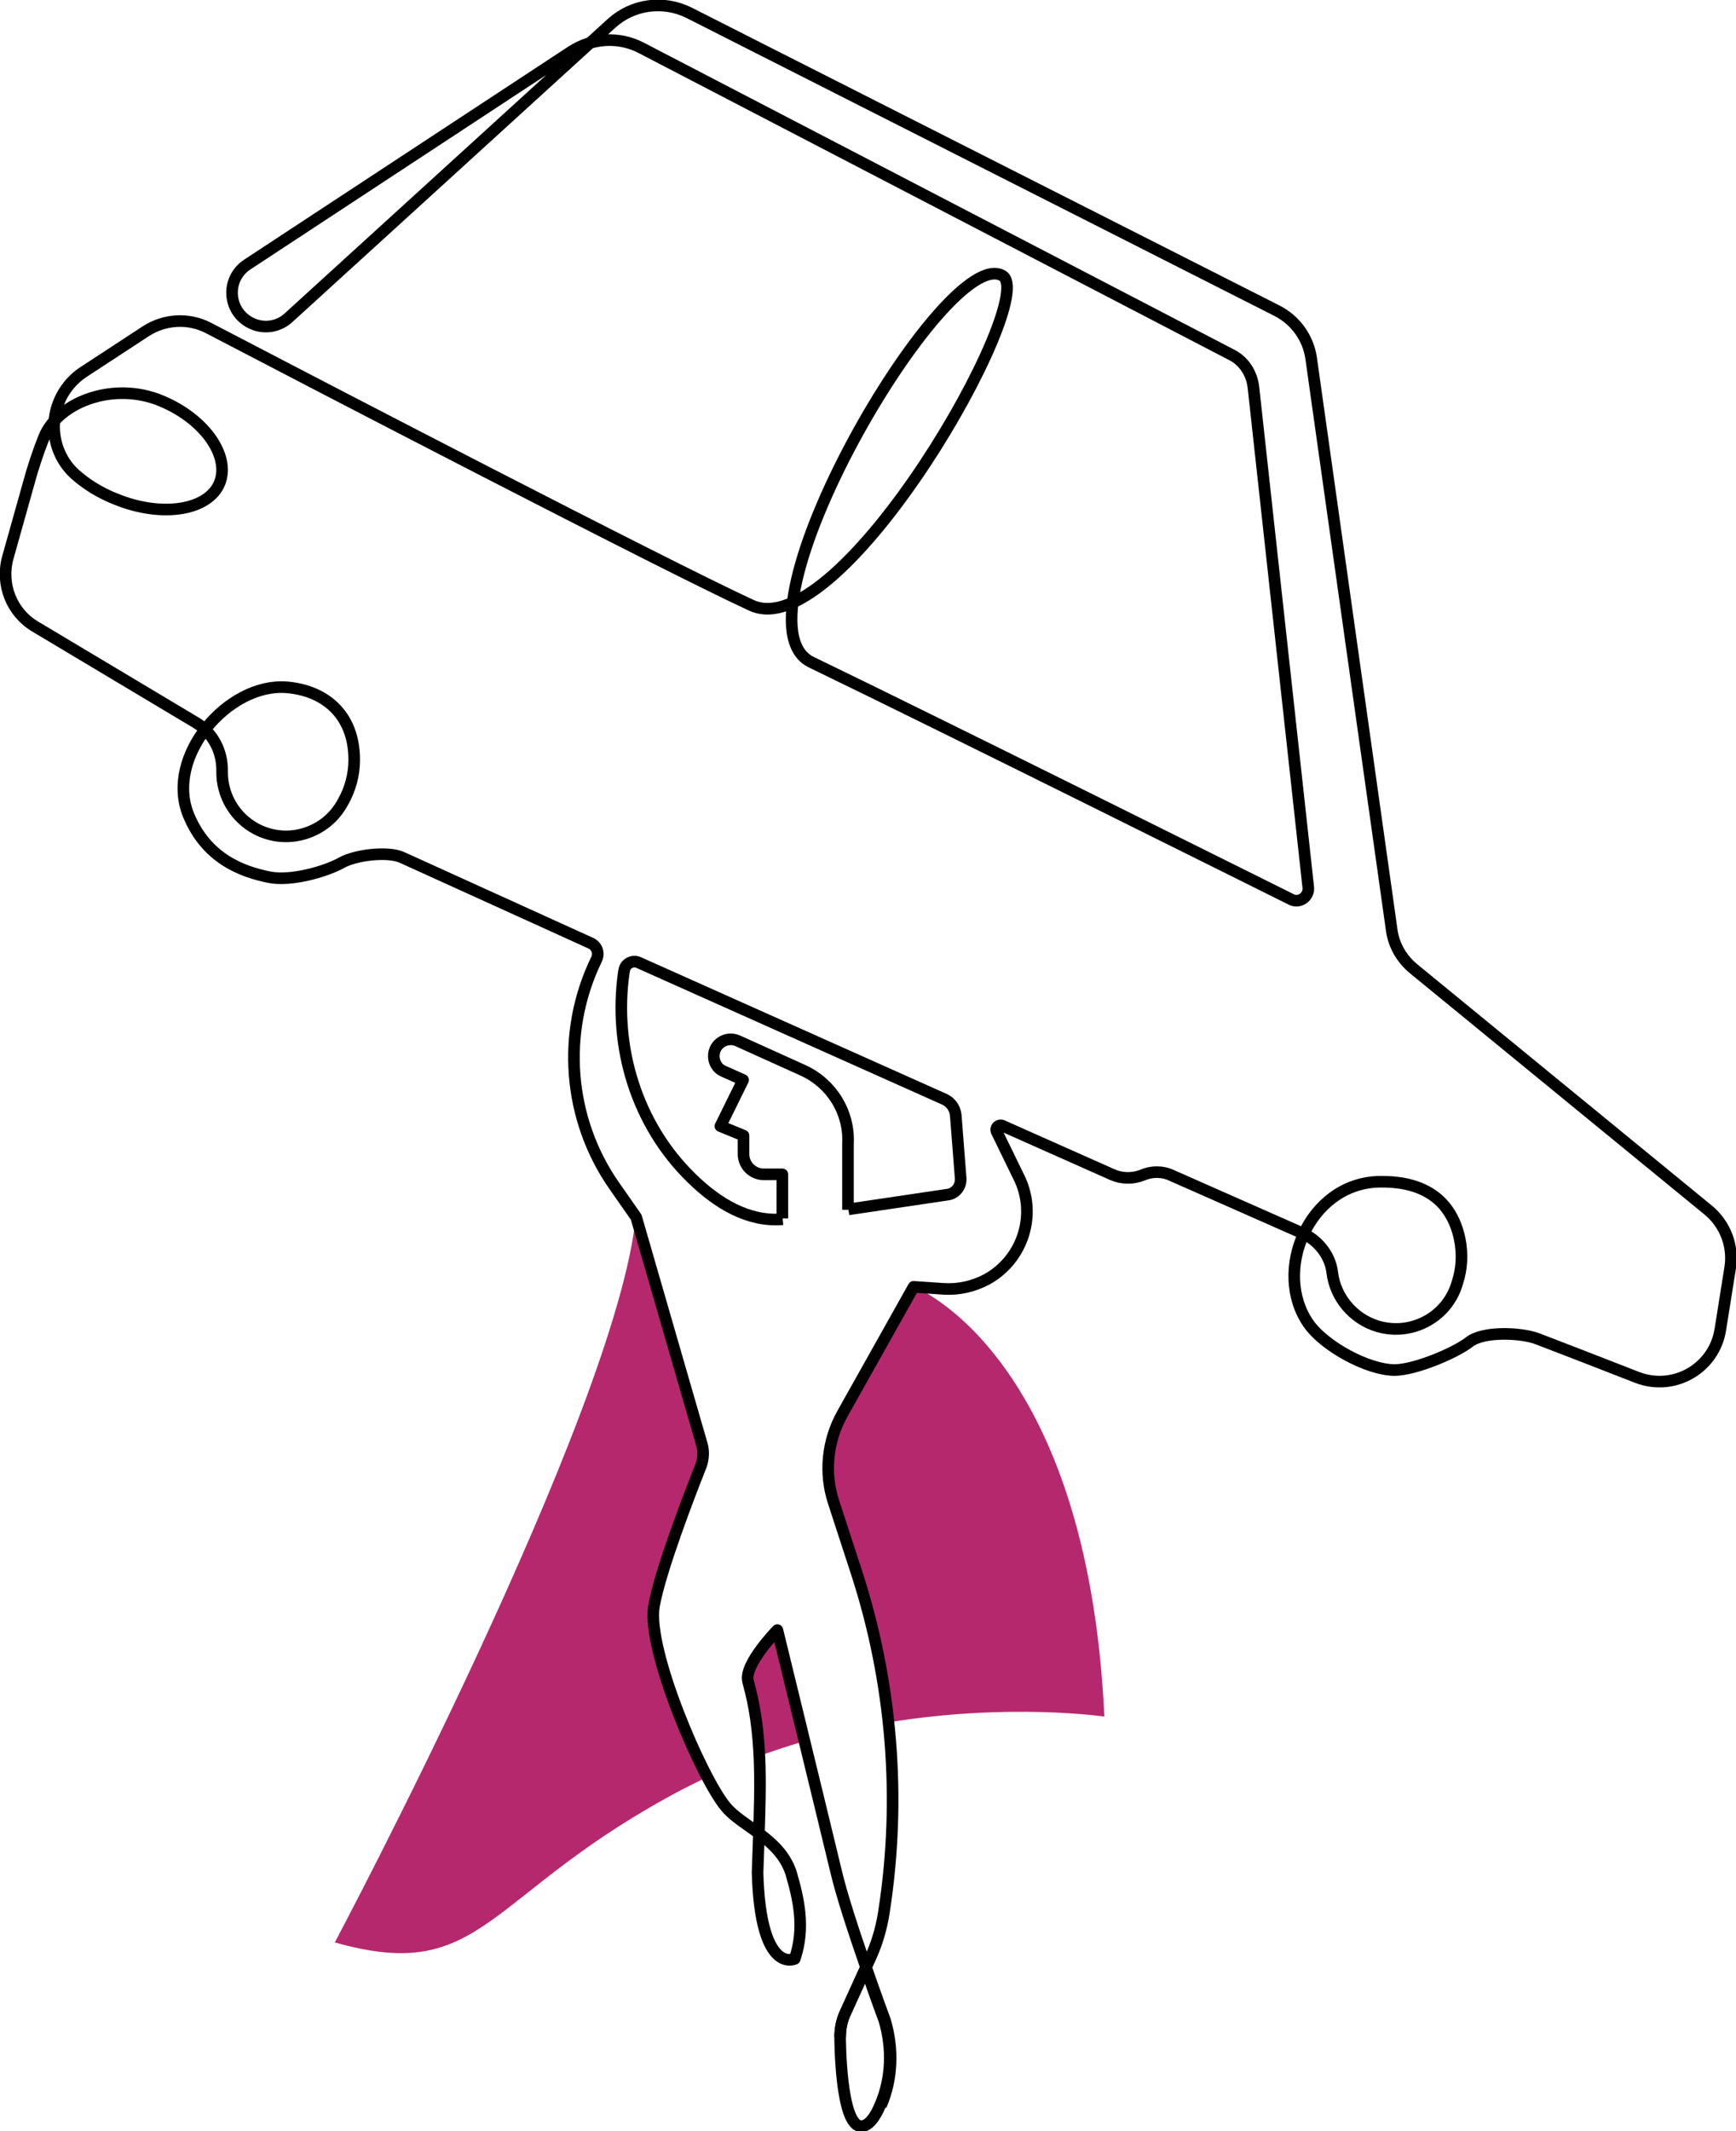
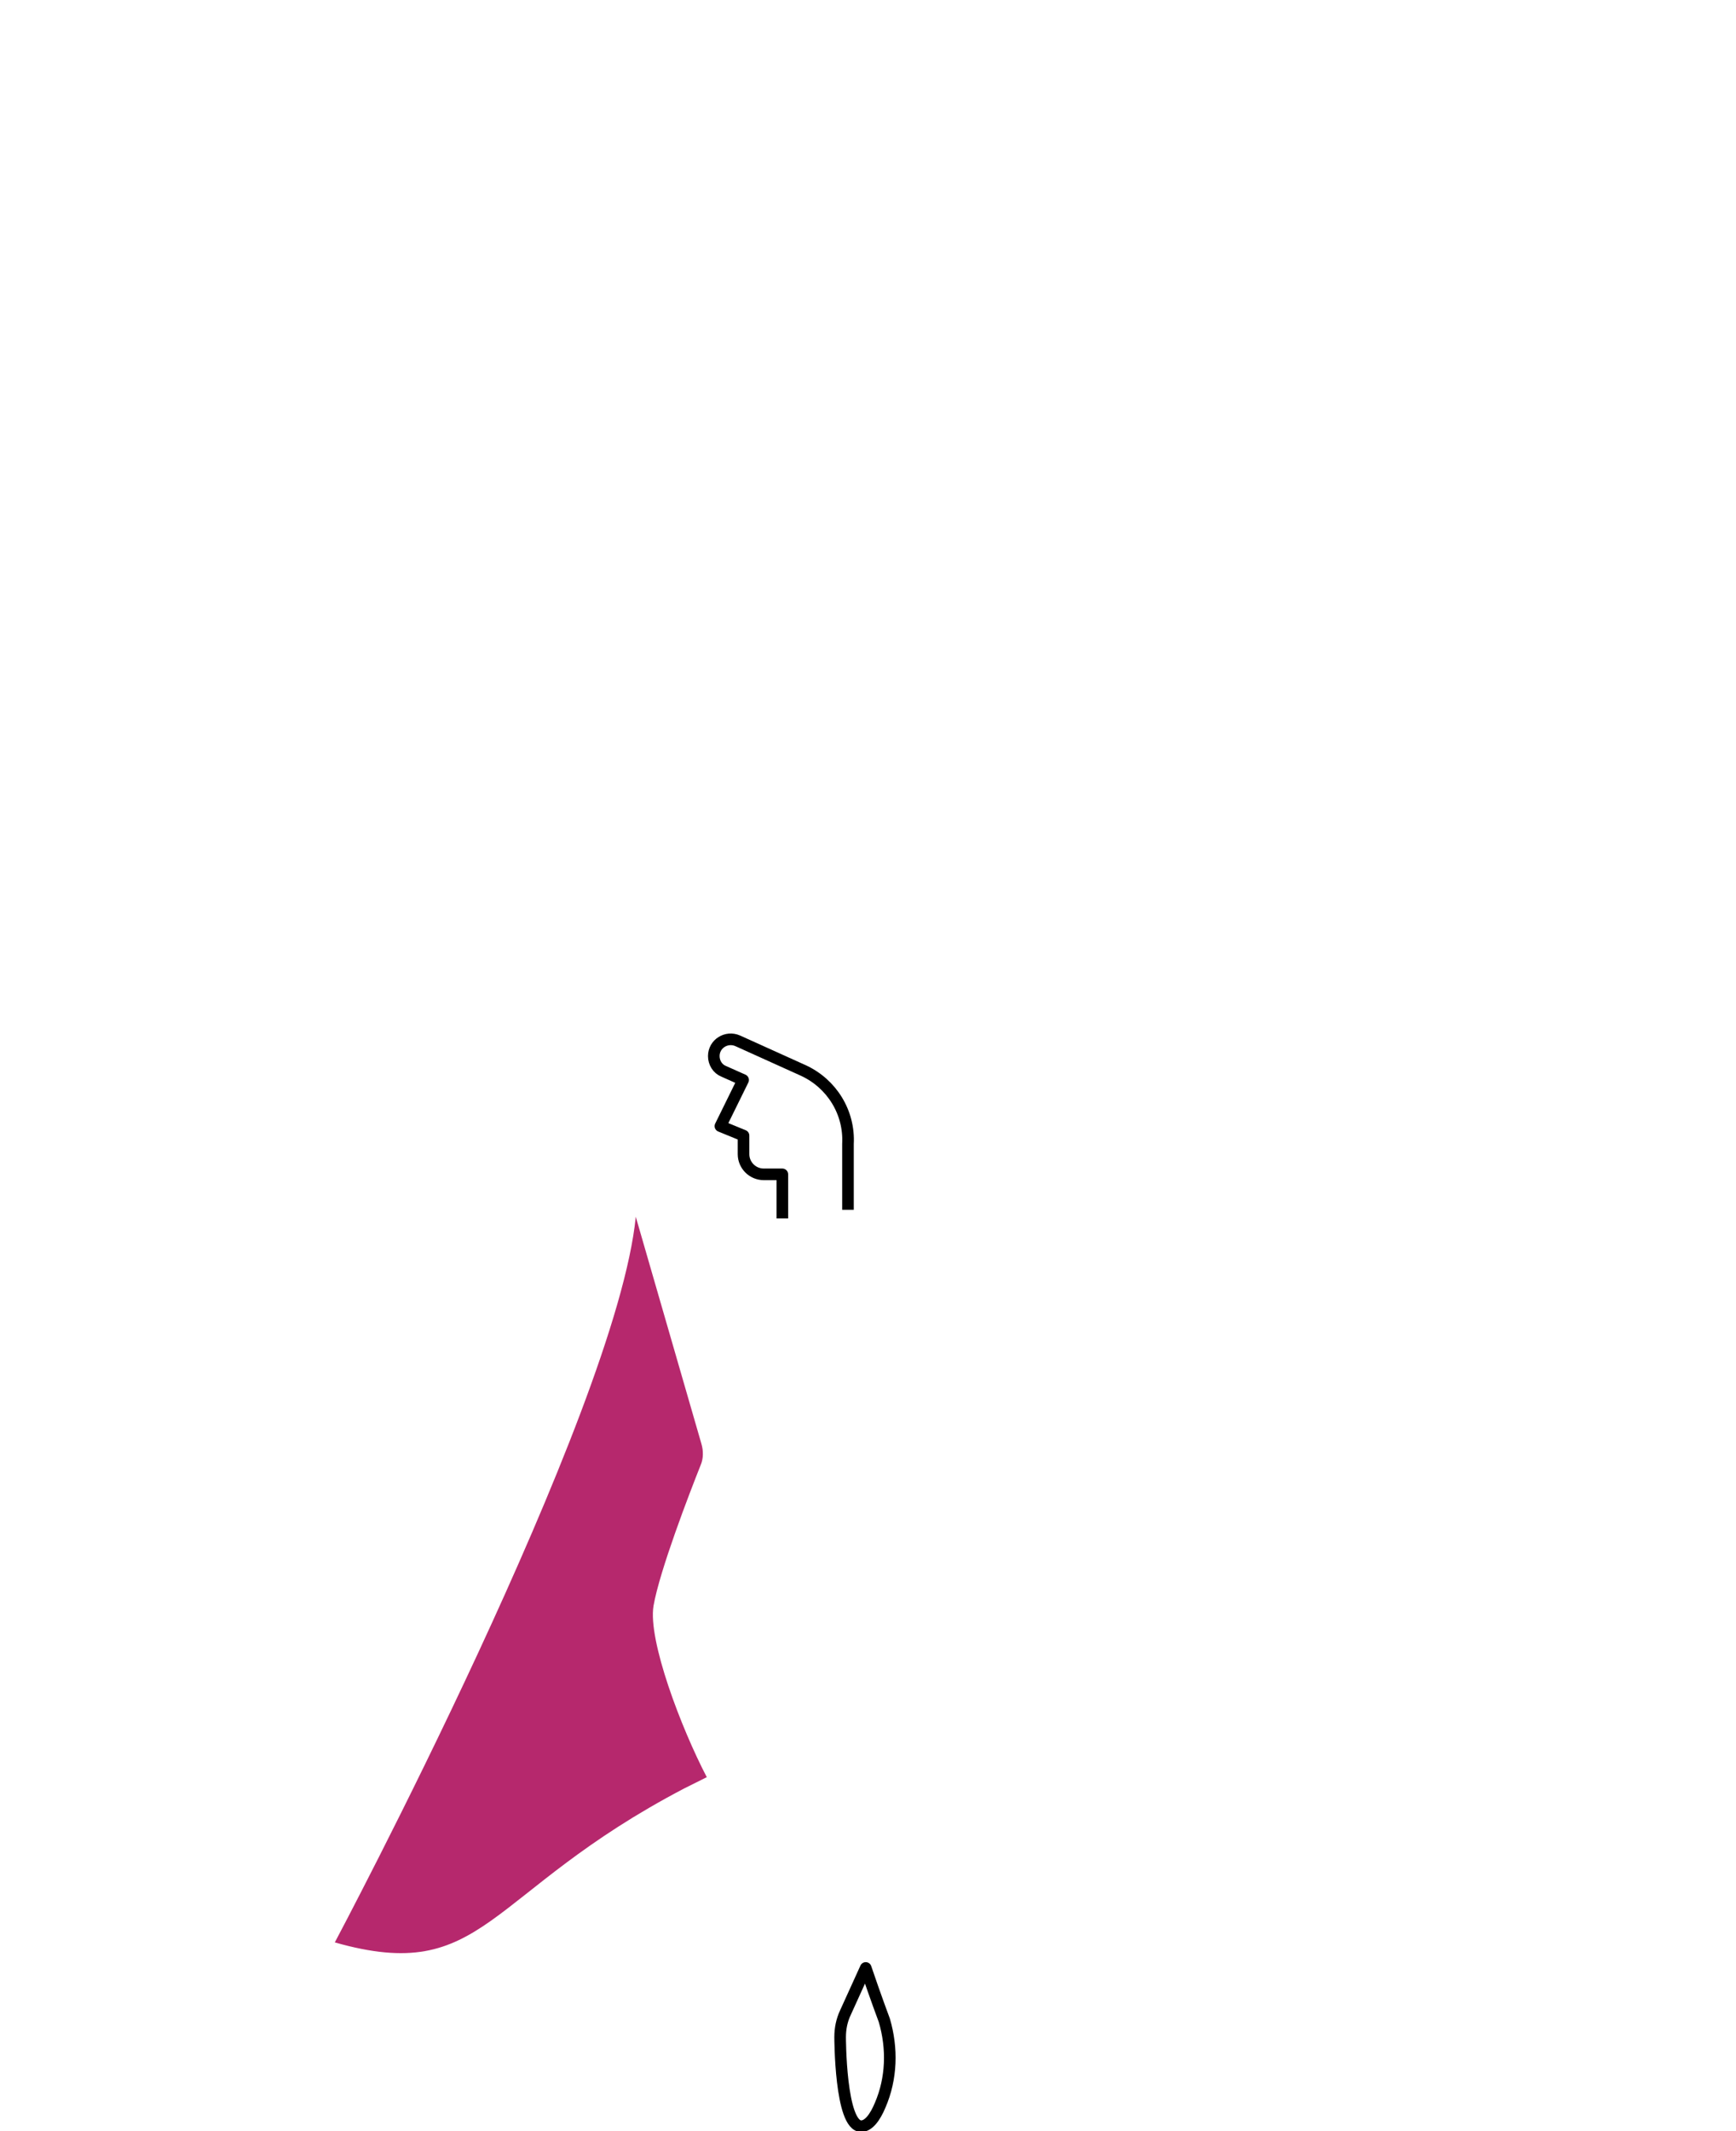
<svg xmlns="http://www.w3.org/2000/svg" width="374" height="459" viewBox="0 0 374 459" fill="none">
  <g clip-path="url(#clip0_1573:5459)">
    <path d="M140.795 345.847C142.129 338.215 148.533 321.619 150.934 315.585C151.557 314.165 151.557 312.479 151.112 310.97L136.97 262.07C132.79 304.314 72.132 418.354 72.132 418.354C104.596 427.584 104.329 407.704 147.465 385.162C149.066 384.364 150.667 383.565 152.268 382.766C146.754 372.205 139.55 353.302 140.795 345.847Z" fill="#b6286d" />
-     <path d="M160.985 362.088C161.963 365.638 160.184 364.041 162.763 370.874C162.763 370.874 162.586 374.247 162.497 378.595C166.054 377.264 169.612 376.11 173.17 375.045C170.057 362.266 167.299 350.995 167.299 350.995C167.299 350.995 160.006 358.45 160.985 362.088Z" fill="#b6286d" />
    <path d="M180.996 438.766C180.996 438.766 180.996 457.935 185.532 457.935C187.133 457.935 188.557 455.983 189.624 453.409C192.114 447.64 192.292 441.162 190.513 435.127C190.513 435.127 188.645 430.157 186.511 423.856L182.153 433.441C181.352 435.127 180.996 436.902 180.996 438.766Z" stroke="black" stroke-width="2.5" stroke-miterlimit="10" stroke-linejoin="round" />
-     <path d="M196.917 277.157L181.441 304.58C178.239 310.349 177.528 317.182 179.573 323.483L184.554 338.748C188.023 349.22 190.246 360.047 191.403 370.963C217.552 366.703 237.919 369.72 237.919 369.72C234.273 291.445 196.917 277.157 196.917 277.157Z" fill="#b6286d" />
    <path d="M182.686 260.561V246.362C183.042 239.617 179.218 233.405 173.081 230.565L158.939 224.175C156.537 223.11 153.78 224.796 153.78 227.459C153.78 228.879 154.581 230.21 155.915 230.742L160.095 232.606L155.203 242.546L160.184 244.587V248.581C160.184 250.977 162.141 252.929 164.542 252.929H168.545V262.425" stroke="black" stroke-width="2.5" stroke-miterlimit="10" stroke-linejoin="round" />
-     <path d="M180.996 438.766C180.996 436.902 181.352 435.127 182.153 433.441L187.489 421.726C188.912 418.62 189.891 415.336 190.424 411.875C194.249 387.381 192.203 362.354 184.554 338.748L179.573 323.483C177.528 317.182 178.239 310.349 181.441 304.58L196.828 277.157L203.41 277.601C206.612 277.778 209.725 277.068 212.571 275.56C220.487 271.211 223.511 261.36 219.419 253.373L214.705 243.7C214.35 242.901 215.15 242.102 215.951 242.457C226.89 247.338 235.34 251.066 239.698 253.018C241.744 253.906 244.056 253.906 246.102 253.107C248.147 252.219 250.46 252.219 252.506 253.196L280.433 265.531C283.902 267.04 286.57 270.324 287.015 274.051C287.638 279.376 291.462 284.08 296.887 285.677C304.27 287.807 311.919 283.547 313.964 276.27C314.943 273.341 315.121 270.146 314.498 266.951C312.452 257.1 304.981 254.349 297.065 254.527C281.945 254.882 274.029 273.874 281.945 285.144C285.325 289.937 294.664 295.084 300.534 295.084C304.981 294.995 313.431 291.446 316.544 289.049C319.568 286.653 327.661 287.008 331.219 288.339C339.58 291.534 343.137 292.954 352.743 296.682C360.659 299.699 369.286 294.729 370.62 286.387L372.755 272.986C373.466 268.371 371.687 263.668 368.041 260.65L304.536 208.645C301.957 206.515 300.267 203.586 299.823 200.302L282.479 77.21C281.856 72.773 279.099 68.957 275.097 66.915L148.444 2.751C142.929 5.3646e-05 136.348 0.888 131.812 4.97L62.17 68.424C59.947 70.465 56.745 70.909 54.077 69.578C49.007 67.093 48.562 60.082 53.276 56.976L123.095 11.093C127.631 8.165 133.324 7.81 138.127 10.295L265.313 76.411C267.981 77.743 269.671 80.405 270.027 83.334L281.856 191.161C282.034 193.114 279.989 194.622 278.21 193.735C278.21 193.735 200.741 155.13 174.771 142.617C156.271 133.564 203.677 52.361 215.951 59.372C224.044 63.987 181.263 139.333 161.874 130.37C142.485 121.406 68.04 82.712 44.916 70.643C40.646 68.424 35.488 68.69 31.396 71.353L17.966 80.139C14.053 82.712 11.651 87.15 11.651 91.853C11.651 95.847 13.341 99.663 16.276 102.237C18.589 104.278 21.524 106.142 24.904 107.473C34.865 111.555 44.916 109.958 47.317 104.012C49.718 98.066 43.759 89.635 33.62 85.907C23.481 82.357 12.452 86.972 9.517 94.072C8.272 97.178 7.115 100.639 6.226 103.923L1.69 120.075C0.089 125.843 2.49 131.967 7.649 134.984L42.247 155.662C45.894 157.881 47.94 161.875 47.851 166.135C47.762 171.193 50.519 176.074 55.233 178.559C61.992 182.109 70.353 179.447 73.911 172.702C75.423 170.04 76.312 166.933 76.312 163.65C76.312 153.621 69.641 148.651 61.726 148.03C49.185 147.054 35.399 162.94 40.646 175.631C44.56 185.038 52.298 187.789 58.079 188.943C62.704 189.83 69.997 187.789 73.555 185.836C76.49 184.15 83.516 183.263 86.629 184.683L127.276 203.142C128.61 203.763 129.143 205.272 128.521 206.603C120.872 222.312 122.295 241.037 132.345 255.414L137.059 262.159L151.201 311.059C151.646 312.567 151.557 314.165 151.023 315.673C148.622 321.708 142.218 338.304 140.884 345.936C139.283 355.343 151.201 383.033 156.36 389.156C159.828 393.416 167.922 395.901 170.412 403.356C172.013 408.858 173.525 415.159 171.213 421.904C171.213 421.904 163.831 425.454 163.208 403.356C163.208 403.356 163.208 403.356 163.475 395.635C163.831 384.364 164.275 373.093 161.162 362.177V362.088C160.184 358.538 167.477 351.084 167.477 351.084C167.477 351.084 176.283 387.115 180.196 403.356C182.508 413.118 190.691 435.216 190.691 435.216C192.47 441.251 192.292 447.729 189.802 453.498" stroke="black" stroke-width="2.5" stroke-miterlimit="10" stroke-linejoin="round" />
-     <path d="M168.634 262.603C161.251 263.224 154.581 259.23 148.977 253.728C137.237 242.28 132.078 225.684 134.391 209.443L134.48 208.999C134.658 207.579 136.259 206.692 137.593 207.313L203.499 236.777C204.833 237.398 205.722 238.641 205.9 240.15L206.967 253.817C207.056 255.503 205.9 257.012 204.299 257.278L182.775 260.473" stroke="black" stroke-width="2.5" stroke-miterlimit="10" stroke-linejoin="round" />
  </g>
  <defs>
    <clipPath id="clip0_1573:5459">
      <rect width="374" height="459" fill="white" />
    </clipPath>
  </defs>
</svg>